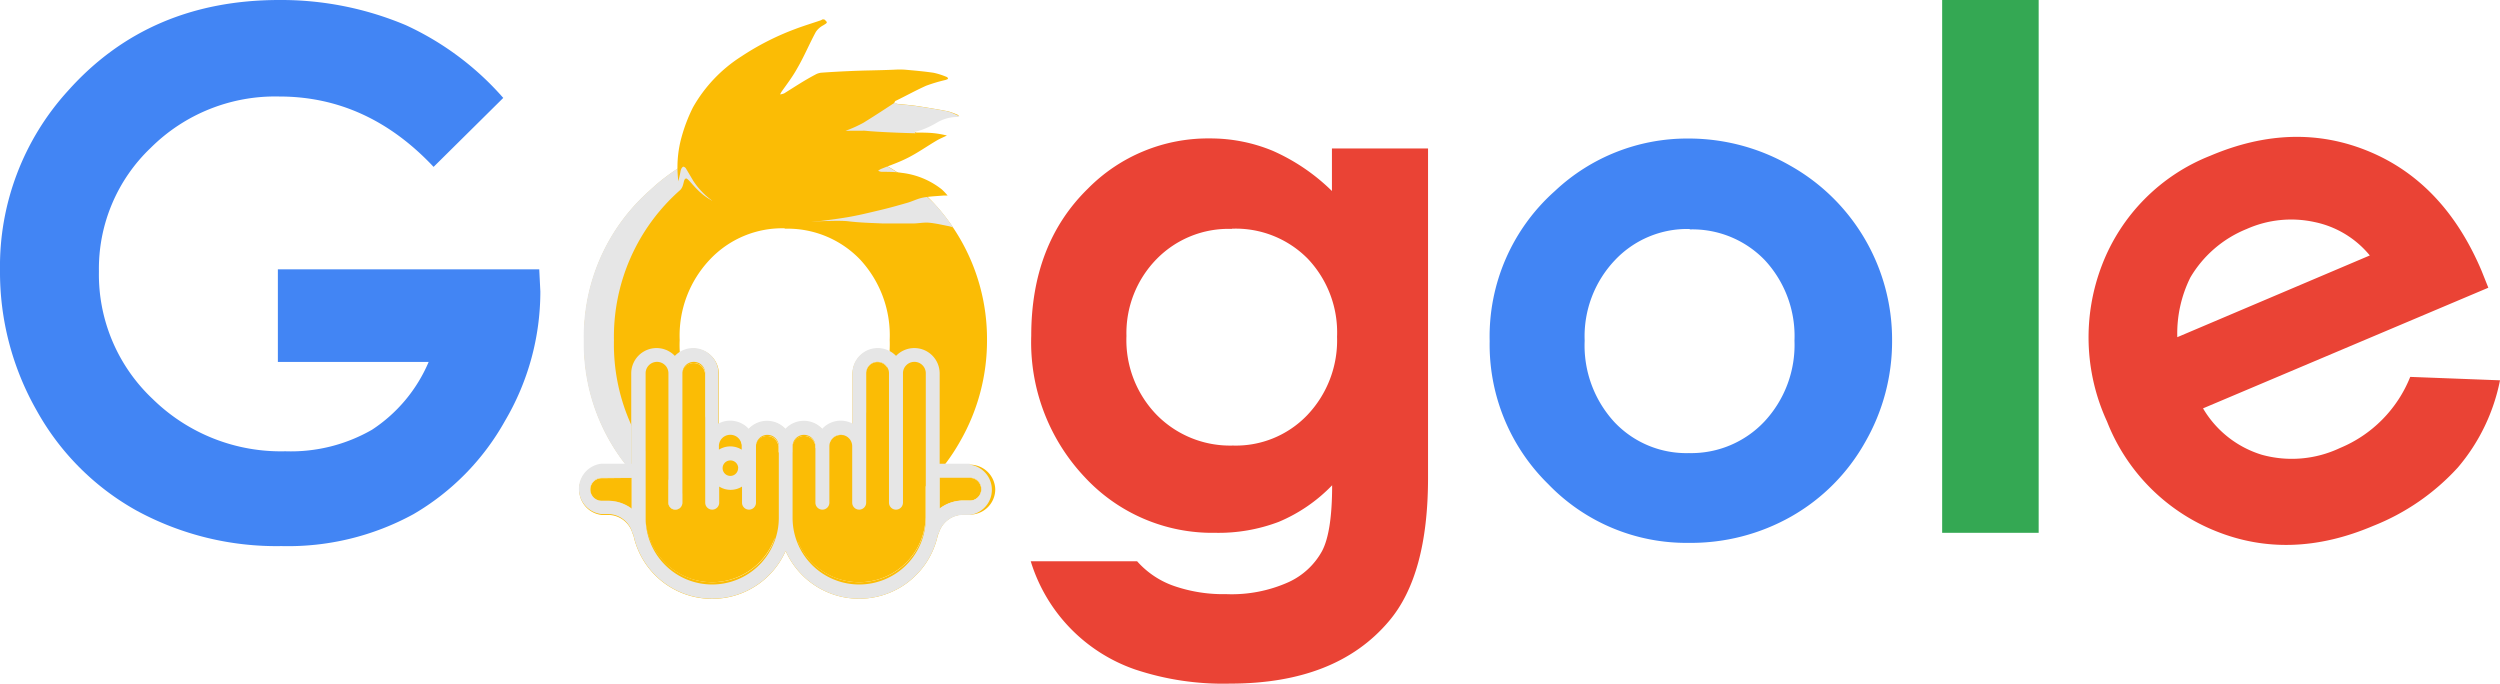
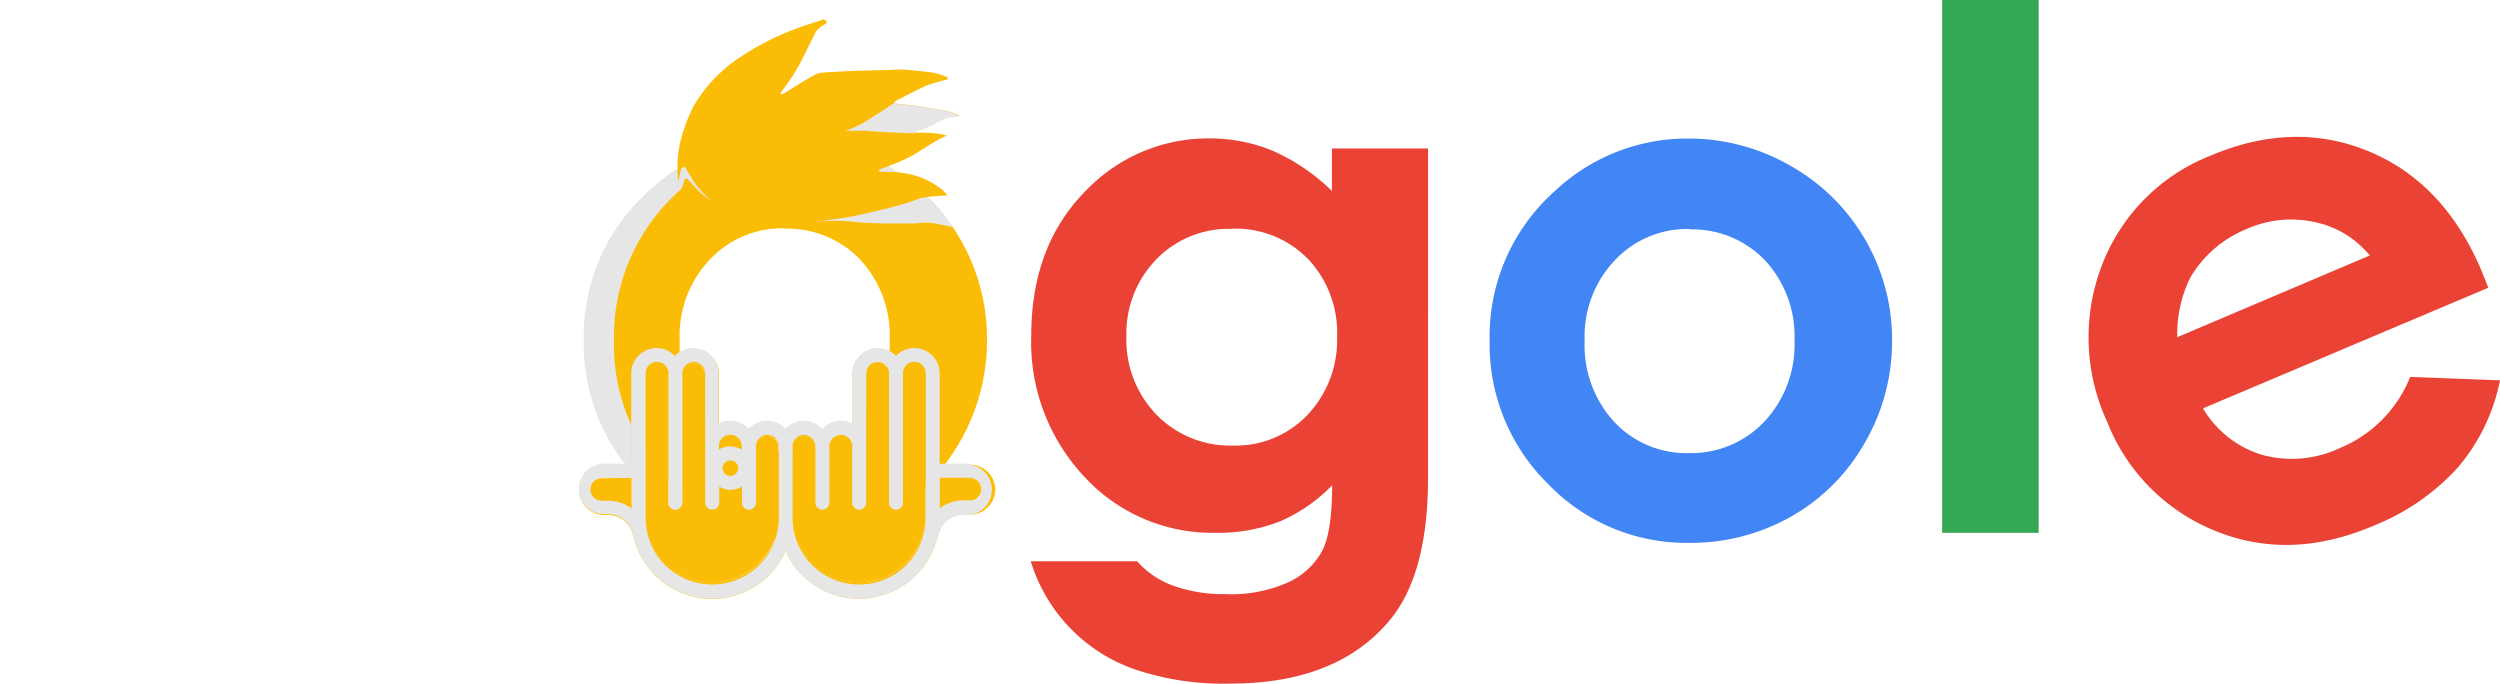
<svg xmlns="http://www.w3.org/2000/svg" width="248.68" height="67.99" viewBox="0 0 248.68 67.99">
  <title>Fichier 1</title>
  <g style="isolation:isolate">
    <g id="Calque_2" data-name="Calque 2">
      <g id="Calque_1-2" data-name="Calque 1">
        <path d="M77.9,13.71a20.28,20.28,0,0,1,10.18,2.71A19.85,19.85,0,0,1,98.18,33.78,20.09,20.09,0,0,1,95.5,43.91a19.41,19.41,0,0,1-7.33,7.37,20.24,20.24,0,0,1-10.23,2.65,19.08,19.08,0,0,1-14-5.85,19.42,19.42,0,0,1-5.82-14.22,19.35,19.35,0,0,1,6.57-14.94A19.2,19.2,0,0,1,77.9,13.71Zm.16,9a9.88,9.88,0,0,0-7.45,3.11,11,11,0,0,0-3,8,11.25,11.25,0,0,0,2.94,8.09A9.83,9.83,0,0,0,78,45a10,10,0,0,0,7.5-3.13,11.17,11.17,0,0,0,3-8.05,11.1,11.1,0,0,0-2.94-8A10,10,0,0,0,78.06,22.75Z" fill="#fbbc05" />
        <g style="mix-blend-mode:multiply">
          <path d="M61.07,33.86a19.45,19.45,0,0,1,6.57-14.94c.43-.39.3-1.06.58-1.16s1.09,1.45,2.65,2.21c.12.06-2-2.06-1.94-2.14a19,19,0,0,1,10.52-4.05c-.52,0-1-.06-1.56-.06a19.2,19.2,0,0,0-13.25,5.2,19.35,19.35,0,0,0-6.57,14.94,19.42,19.42,0,0,0,5.82,14.22,19.08,19.08,0,0,0,14,5.85c.55,0,1.08,0,1.61-.06a19,19,0,0,1-12.66-5.79A19.42,19.42,0,0,1,61.07,33.86Z" fill="#e6e6e6" />
        </g>
        <g style="mix-blend-mode:multiply">
-           <path d="M73.47,18.14c1.13.94.28,2.32,1.69,2.92a14.67,14.67,0,0,0,2.75.87c1.43.3,5-.09,6.46.08,1.16.14,2.33.17,3.49.22,1,0,2,0,2.94,0,.53,0,1.06-.12,1.58-.08.69.06,1.38.23,2.06.36l.36.1a19.41,19.41,0,0,0-1.49-1.95A8.83,8.83,0,0,0,92,19.42c-.29-.17-.67-.07-1-.2-.62-.25-1.28-.42-1.92-.64a1.3,1.3,0,0,1-.28-.18,1.6,1.6,0,0,1,.3-.09l1.52-.16a20.8,20.8,0,0,0-2.57-1.73A20.28,20.28,0,0,0,77.9,13.71a19.16,19.16,0,0,0-6.84,1.23A7.93,7.93,0,0,0,73.47,18.14Z" fill="#e6e6e6" />
+           <path d="M73.47,18.14c1.13.94.28,2.32,1.69,2.92a14.67,14.67,0,0,0,2.75.87c1.43.3,5-.09,6.46.08,1.16.14,2.33.17,3.49.22,1,0,2,0,2.94,0,.53,0,1.06-.12,1.58-.08.69.06,1.38.23,2.06.36l.36.1a19.41,19.41,0,0,0-1.49-1.95A8.83,8.83,0,0,0,92,19.42c-.29-.17-.67-.07-1-.2-.62-.25-1.28-.42-1.92-.64a1.3,1.3,0,0,1-.28-.18,1.6,1.6,0,0,1,.3-.09l1.52-.16A20.28,20.28,0,0,0,77.9,13.71a19.16,19.16,0,0,0-6.84,1.23A7.93,7.93,0,0,0,73.47,18.14Z" fill="#e6e6e6" />
        </g>
-         <path d="M50.06,9.74l-6.93,6.86q-6.58-7-15.34-7A17.53,17.53,0,0,0,15,14.7,16.6,16.6,0,0,0,9.84,27a17,17,0,0,0,5.35,12.69,18.2,18.2,0,0,0,13.2,5.2A16.19,16.19,0,0,0,37,42.75,15.1,15.1,0,0,0,42.64,36h-15V26.79h26L53.75,29a25.32,25.32,0,0,1-3.52,12.87,24.58,24.58,0,0,1-9.11,9.28A26,26,0,0,1,28,54.32a29.12,29.12,0,0,1-14.36-3.5,25.59,25.59,0,0,1-10-10A27.8,27.8,0,0,1,0,26.89,25.94,25.94,0,0,1,6.79,9q8.05-9,21-9A31.92,31.92,0,0,1,40.36,2.5,28.94,28.94,0,0,1,50.06,9.74Z" fill="#4285f4" />
        <path d="M132.49,14.77h9.56V47.53q0,9.7-3.9,14.27Q132.91,68,122.36,68a27.64,27.64,0,0,1-9.46-1.41,16.49,16.49,0,0,1-10.37-10.76h10.58a8.74,8.74,0,0,0,3.62,2.44,15,15,0,0,0,5.24.83,13.81,13.81,0,0,0,6.22-1.2,7.22,7.22,0,0,0,3.32-3.09q1-1.9,1-6.54a15.9,15.9,0,0,1-5.31,3.64A16.88,16.88,0,0,1,120.89,53a17.3,17.3,0,0,1-13-5.55,19.53,19.53,0,0,1-5.31-14.06q0-9.11,5.63-14.62a16.78,16.78,0,0,1,12.16-5A16.18,16.18,0,0,1,126.6,15a19.77,19.77,0,0,1,5.89,4Zm-9.95,8a10,10,0,0,0-7.49,3,10.53,10.53,0,0,0-3,7.65,10.68,10.68,0,0,0,3,7.84,10.24,10.24,0,0,0,7.59,3.06,9.83,9.83,0,0,0,7.37-3A10.78,10.78,0,0,0,133,33.5a10.65,10.65,0,0,0-2.92-7.77A10.06,10.06,0,0,0,122.54,22.75Z" fill="#ea4335" />
        <path d="M167.92,13.78a20.28,20.28,0,0,1,10.18,2.71,19.85,19.85,0,0,1,10.11,17.37A20.09,20.09,0,0,1,185.52,44a19.41,19.41,0,0,1-7.33,7.37A20.24,20.24,0,0,1,168,54a19.08,19.08,0,0,1-14-5.85,19.42,19.42,0,0,1-5.82-14.22A19.35,19.35,0,0,1,154.67,19,19.2,19.2,0,0,1,167.92,13.78Zm.16,9a9.88,9.88,0,0,0-7.45,3.11,11,11,0,0,0-3,8A11.25,11.25,0,0,0,160.6,42,9.83,9.83,0,0,0,168,45.07a10,10,0,0,0,7.5-3.13,11.17,11.17,0,0,0,3-8.05,11.1,11.1,0,0,0-2.94-8A10,10,0,0,0,168.08,22.82Z" fill="#4285f4" />
        <path d="M193.19,0h9.6V53h-9.6Z" fill="#34a853" />
        <path d="M247.52,28.62l-28.38,12A10.26,10.26,0,0,0,225,45.24a11.2,11.2,0,0,0,7.75-.67,12.8,12.8,0,0,0,7-7.08l8.93.34a19.09,19.09,0,0,1-4.19,8.67,22.65,22.65,0,0,1-8.42,5.81q-8.28,3.52-15.71.5a19.32,19.32,0,0,1-10.77-10.88,20,20,0,0,1-.49-15.59,19,19,0,0,1,10.77-10.85q8.32-3.53,15.79-.42t11.18,11.85Zm-11.79-3.21a9.63,9.63,0,0,0-5.49-3.32,10.87,10.87,0,0,0-6.76.69,11.49,11.49,0,0,0-5.6,4.82,12.54,12.54,0,0,0-1.3,5.94Z" fill="#ea4335" />
        <path d="M82,1.91" fill="#e6e6e6" style="mix-blend-mode:multiply" />
        <path d="M81.81,1.93l.18,0c.37.32.34.32-.12.6a2,2,0,0,0-.72.65C80.51,4.36,80,5.6,79.3,6.8c-.44.8-1,1.54-1.55,2.31a3,3,0,0,0-.15.28A1.61,1.61,0,0,0,78,9.29C79,8.67,80,8,81.09,7.43a1.53,1.53,0,0,1,.62-.2q1.41-.1,2.82-.16C86,7,87.49,7,89,6.93a8.57,8.57,0,0,1,1,0c1,.09,1.93.17,2.87.31a7.17,7.17,0,0,1,1.31.42c.07,0,.09.12.13.19l-.24.1a15.9,15.9,0,0,0-1.95.58c-1,.45-2,1-3,1.49-.07,0-.11.12-.17.17a.84.84,0,0,0,.27.14c.63.07,1.27.11,1.89.2,1.07.16,2.13.34,3.18.54a7.16,7.16,0,0,1,1.1.41l-.14.07-.16,0a3.94,3.94,0,0,0-1.92.55,6.94,6.94,0,0,1-2.1.91s-.08.06-.12.1a.81.81,0,0,0,.22.08c.64,0,1.28,0,1.91.08a10.06,10.06,0,0,1,1.11.21c-.36.18-.69.31-1,.49-.95.56-1.84,1.19-2.83,1.7s-1.83.77-2.75,1.15a1.59,1.59,0,0,0-.26.17,1.3,1.3,0,0,0,.32.1c.67,0,1.36,0,2,.1a7.88,7.88,0,0,1,4,1.64,5.73,5.73,0,0,1,.59.62h-.38c-.7.06-1.4.08-2.08.21-.52.1-1,.35-1.5.5-.94.27-1.89.54-2.84.76-1.13.27-2.27.55-3.42.73-1.44.23-2.9.41-4.36.52a14.67,14.67,0,0,1-2.88-.09,15.21,15.21,0,0,1-4.3-1.2,7.64,7.64,0,0,1-3.48-2.8c-.28-.45-.54-.92-.82-1.37a.38.38,0,0,0-.26-.13s-.13.12-.16.19a1.58,1.58,0,0,0-.09.28c0,.09-.19.87-.21,1a11.13,11.13,0,0,1,.3-4.35,16.3,16.3,0,0,1,1.14-3,14.4,14.4,0,0,1,4.83-5.09,26.24,26.24,0,0,1,5.29-2.7c.81-.31,1.66-.57,2.49-.85A1,1,0,0,0,81.81,1.93Z" fill="#fbbc05" />
        <path d="M94.33,11.09c-1.05-.21-2.11-.38-3.18-.54-.62-.09-1.26-.13-1.89-.2L89,10.21s-1.67,1.11-2.87,1.85l-.24.15a12.54,12.54,0,0,1-1.78.8L86,13h0c1.75.18,5.17.26,5.17.26l-.11,0L91,13.14l.05-.05.07,0,.51-.15a8.73,8.73,0,0,0,1.58-.75,3.94,3.94,0,0,1,1.92-.55l.16,0,.14-.07A7.15,7.15,0,0,0,94.33,11.09Z" fill="#e6e6e6" style="mix-blend-mode:multiply" />
        <path d="M99,48.67a2.52,2.52,0,0,1-2.5,2.52l-.63,0h0A2.54,2.54,0,0,0,93.39,53a.68.68,0,0,1-.1.21A8,8,0,0,1,78.15,54.8,8,8,0,0,1,63,53.21.53.53,0,0,1,62.9,53a2.54,2.54,0,0,0-2.44-1.78h0l-.64,0a2.52,2.52,0,0,1,0-5h3v-9a2.52,2.52,0,0,1,4.35-1.73,2.51,2.51,0,0,1,4.34,1.73v5a2.55,2.55,0,0,1,1.14-.27,2.48,2.48,0,0,1,1.82.79,2.5,2.5,0,0,1,3.67,0,2.49,2.49,0,0,1,3.66,0,2.51,2.51,0,0,1,3-.52v-5a2.52,2.52,0,0,1,4.35-1.73,2.51,2.51,0,0,1,4.34,1.73v9h3A2.52,2.52,0,0,1,99,48.67Zm-1.38,0a1.14,1.14,0,0,0-1.14-1.13h-3v3.08a3.89,3.89,0,0,1,2.35-.79l.64,0h0A1.13,1.13,0,0,0,97.61,48.67Zm-5.54,2.88V37.15a1.13,1.13,0,1,0-2.26,0V50a.7.7,0,0,1-1.39,0V37.15a1.13,1.13,0,1,0-2.26,0V50a.7.7,0,0,1-1.39,0V44.4a1.13,1.13,0,1,0-2.26,0V50a.7.7,0,0,1-1.39,0V44.4a1.14,1.14,0,0,0-2.27,0v7.15a6.62,6.62,0,0,0,13.23,0Zm-14.62,0V44.4a1.14,1.14,0,0,0-2.27,0V50a.69.69,0,0,1-1.38,0V48.42a2.17,2.17,0,0,1-2.27,0V50a.69.69,0,1,1-1.38,0V37.15a1.14,1.14,0,0,0-2.27,0V50a.69.69,0,1,1-1.38,0V37.15a1.14,1.14,0,0,0-2.27,0v14.4a6.62,6.62,0,0,0,13.23,0Zm-3.66-6.8V44.4a1.14,1.14,0,1,0-2.27,0v.35a2.17,2.17,0,0,1,2.27,0Zm-.36,1.84a.78.78,0,1,0-.77.77A.78.78,0,0,0,73.43,46.59Zm-10.6,4V47.54h-3a1.13,1.13,0,1,0,0,2.26h0l.63,0A3.89,3.89,0,0,1,62.83,50.62Z" fill="#fbbc05" />
        <path d="M96.47,47.54a1.13,1.13,0,1,1,0,2.26h0l-.64,0a3.89,3.89,0,0,0-2.35.79V47.54Z" fill="#fbbc05" />
        <path d="M92.07,37.15v14.4a6.62,6.62,0,0,1-13.23,0V44.4a1.14,1.14,0,0,1,2.27,0V50a.7.7,0,0,0,1.39,0V44.4a1.13,1.13,0,1,1,2.26,0V50a.7.7,0,0,0,1.39,0V37.15a1.13,1.13,0,1,1,2.26,0V50a.7.7,0,0,0,1.39,0V37.15a1.13,1.13,0,1,1,2.26,0Z" fill="#fbbc05" />
        <path d="M77.44,44.4v7.15a6.62,6.62,0,0,1-13.23,0V37.15a1.14,1.14,0,0,1,2.27,0V50a.69.69,0,1,0,1.38,0V37.15a1.14,1.14,0,0,1,2.27,0V50a.69.69,0,1,0,1.38,0V48.42a2.17,2.17,0,0,0,2.27,0V50a.69.69,0,0,0,1.38,0V44.4a1.14,1.14,0,0,1,2.27,0Z" fill="#fbbc05" />
        <path d="M73.79,44.4v.35a2.17,2.17,0,0,0-2.27,0V44.4a1.14,1.14,0,1,1,2.27,0Z" fill="#fbbc05" />
        <path d="M72.66,45.81a.78.78,0,1,1-.78.78A.78.78,0,0,1,72.66,45.81Z" fill="#fbbc05" />
        <path d="M62.83,47.54v3.08a3.89,3.89,0,0,0-2.35-.79l-.63,0h0a1.13,1.13,0,1,1,0-2.26Z" fill="#fbbc05" />
        <path d="M96.47,46.13h-3v-9a2.52,2.52,0,0,0-4.34-1.73,2.52,2.52,0,0,0-4.34,1.73v5a2.5,2.5,0,0,0-3,.52,2.51,2.51,0,0,0-3.66,0,2.51,2.51,0,0,0-3.66,0,2.5,2.5,0,0,0-3-.52v-5a2.52,2.52,0,0,0-4.34-1.73,2.52,2.52,0,0,0-4.34,1.73v9h-3a2.52,2.52,0,0,0,0,5l.63,0h0A2.54,2.54,0,0,1,62.9,53a.69.69,0,0,0,.11.21,8,8,0,0,0,15.14,1.59,8,8,0,0,0,15.14-1.59.69.69,0,0,0,.11-.21,2.54,2.54,0,0,1,2.43-1.78h0l.63,0a2.52,2.52,0,0,0,0-5ZM72.65,43.25a1.13,1.13,0,0,1,1.13,1.13h0v.35a2.14,2.14,0,0,0-2.27,0v-.36A1.13,1.13,0,0,1,72.65,43.25Zm.77,3.32a.77.77,0,1,1-.77-.77A.77.77,0,0,1,73.43,46.57ZM60.48,49.81l-.63,0h0a1.13,1.13,0,0,1,0-2.27h3V50.6A3.93,3.93,0,0,0,60.48,49.81Zm10.36,8.33a6.62,6.62,0,0,1-6.62-6.62V37.13a1.13,1.13,0,1,1,2.27,0V50a.69.69,0,1,0,1.39,0V37.13a1.13,1.13,0,1,1,2.27,0V50a.69.69,0,0,0,1.39,0V48.4a2.14,2.14,0,0,0,2.27,0V50a.69.69,0,0,0,1.39,0V44.39a1.13,1.13,0,1,1,2.27,0v7.14A6.63,6.63,0,0,1,70.83,58.14Zm14.62,0a6.62,6.62,0,0,1-6.62-6.62V44.39a1.13,1.13,0,1,1,2.27,0V50a.69.69,0,0,0,1.39,0V44.39h0a1.13,1.13,0,0,1,2.27,0V50a.69.69,0,0,0,1.39,0V37.13a1.13,1.13,0,1,1,2.27,0V50a.69.69,0,0,0,1.39,0V37.13a1.13,1.13,0,1,1,2.27,0V51.53A6.62,6.62,0,0,1,85.46,58.14Zm11-8.36h0l-.63,0a3.93,3.93,0,0,0-2.35.79V47.52h3a1.13,1.13,0,0,1,0,2.27Z" fill="#e6e6e6" style="mix-blend-mode:multiply" />
      </g>
    </g>
  </g>
</svg>